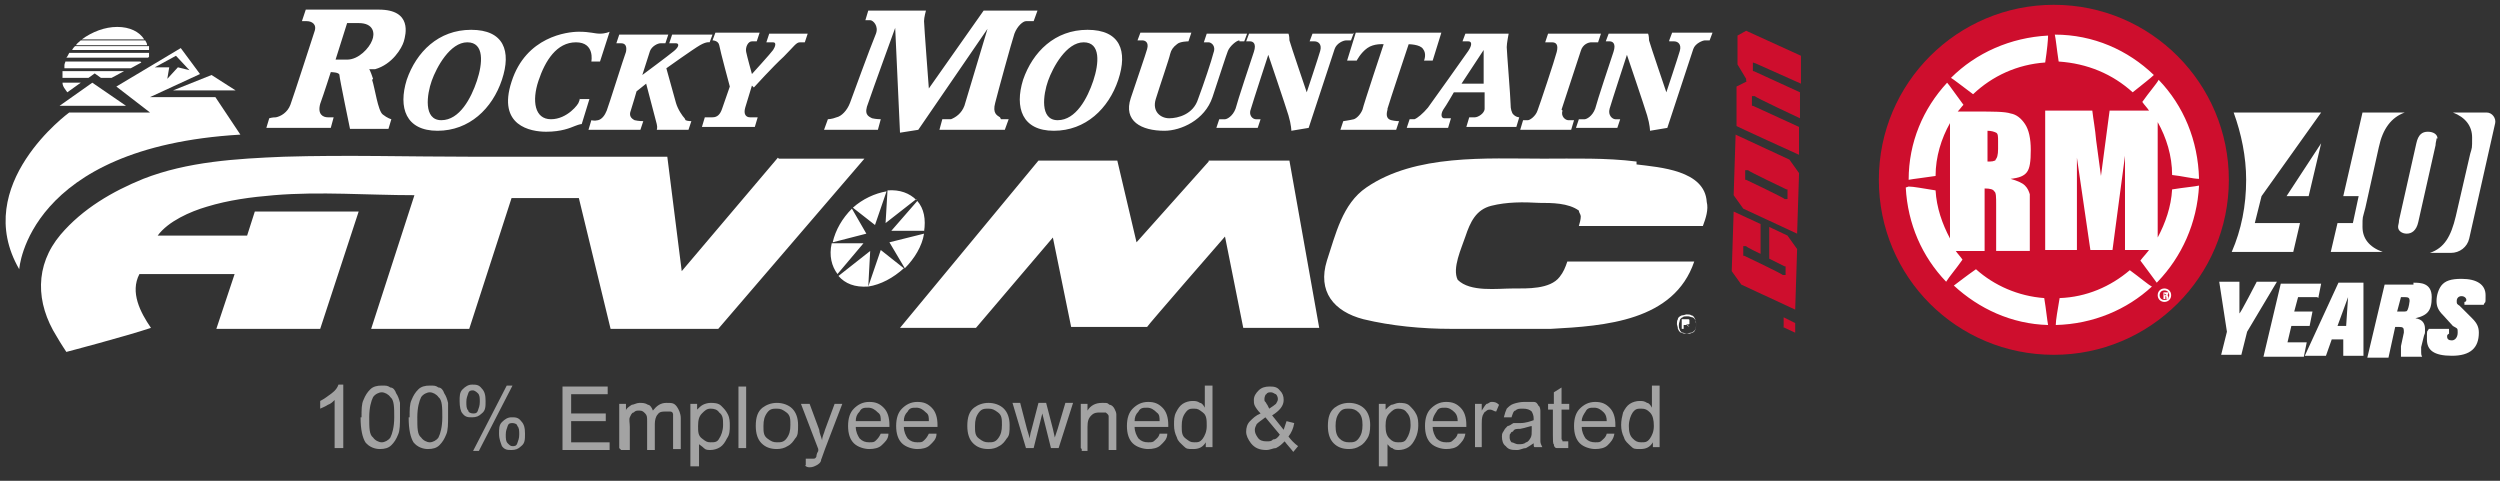
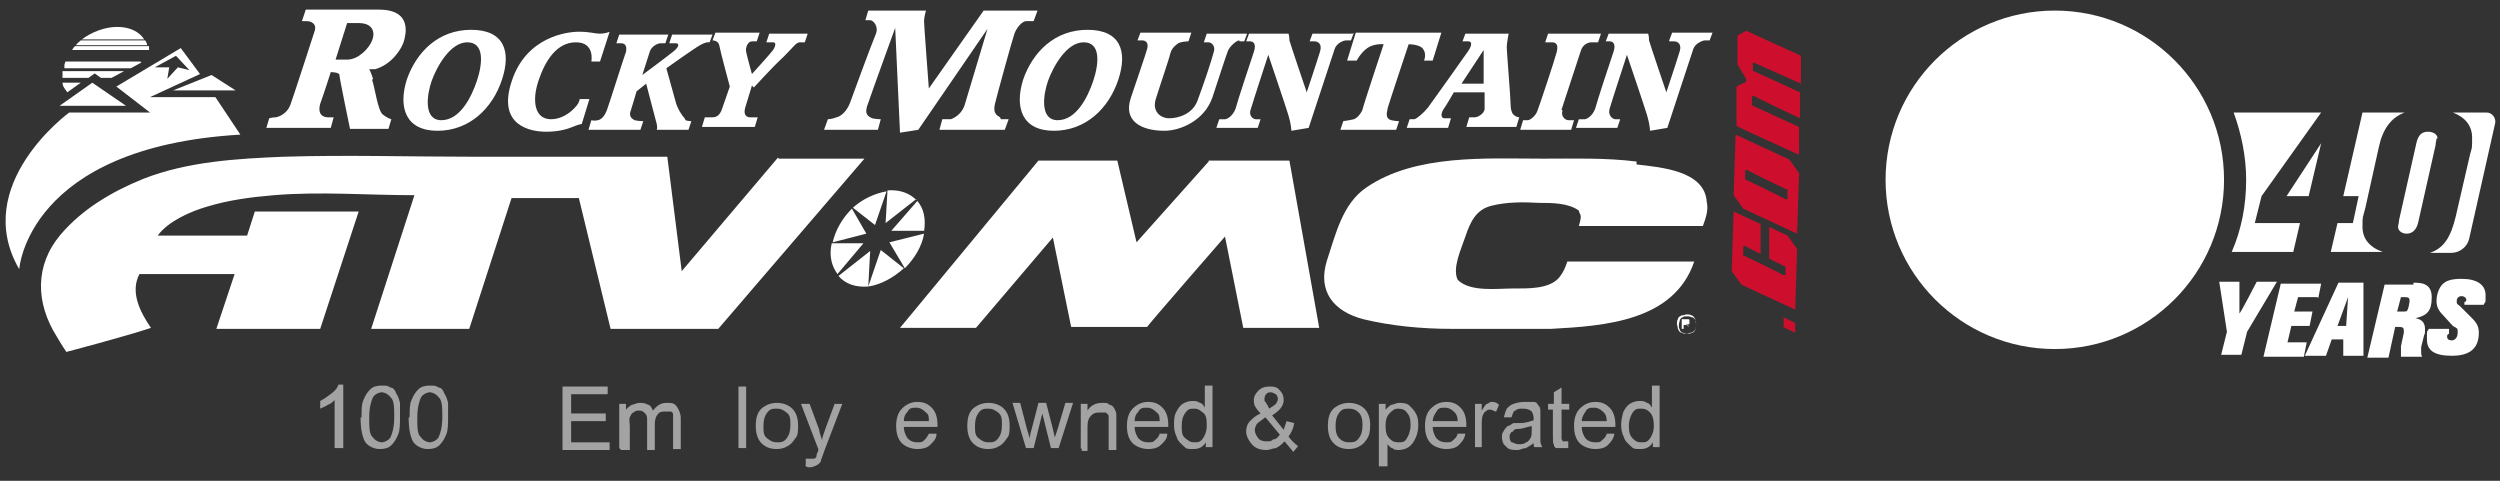
<svg xmlns="http://www.w3.org/2000/svg" id="Layer_1" version="1.1" viewBox="0 0 260 50">
  <rect x="0" y="0" width="260" height="50" fill="#333333" stroke="none" />
  <defs>
    <style>
      .st0 {
        fill: #ce0e2d;
      }

      .st1 {
        isolation: isolate;
      }

      .st2 {
        fill: #fff;
      }

      .st3 {
        fill: #a3a3a3;
      }
    </style>
  </defs>
  <g class="st1">
    <path class="st3" d="M35.6,46.6h-.8v-5c-.2.2-.4.4-.7.5-.3.2-.6.3-.8.4v-.8c.4-.2.8-.5,1.2-.8s.6-.6.7-.9h.5v6.6h-.1Z" />
    <path class="st3" d="M37.6,43.4c0-.8,0-1.4.2-1.8.2-.5.4-.8.7-1.1s.7-.4,1.2-.4.6,0,.9.2c.3,0,.5.3.6.6.2.3.3.6.4,1,0,.4,0,.9,0,1.5s0,1.4-.2,1.8c-.2.5-.4.8-.7,1.1s-.7.4-1.2.4-1.1-.2-1.5-.7c-.3-.5-.5-1.3-.5-2.6ZM38.4,43.4c0,1.1,0,1.8.4,2.1.2.3.6.5.9.5s.7-.2.9-.5c.2-.4.4-1.1.4-2.1s0-1.8-.4-2.1c-.2-.3-.6-.5-.9-.5s-.7.2-.9.5c-.2.4-.4,1.1-.4,2.1Z" />
    <path class="st3" d="M42.6,43.4c0-.8,0-1.4.2-1.8.2-.5.4-.8.7-1.1s.7-.4,1.2-.4.6,0,.9.2c.3,0,.5.3.6.6.2.3.3.6.4,1,0,.4,0,.9,0,1.5s0,1.4-.2,1.8c-.2.5-.4.8-.7,1.1s-.7.4-1.2.4-1.1-.2-1.5-.7c-.3-.5-.5-1.3-.5-2.6ZM43.4,43.4c0,1.1,0,1.8.4,2.1.2.3.6.5.9.5s.7-.2.9-.5c.2-.4.4-1.1.4-2.1s0-1.8-.4-2.1c-.2-.3-.6-.5-.9-.5s-.7.2-.9.5c-.2.4-.4,1.1-.4,2.1Z" />
-     <path class="st3" d="M47.8,41.7c0-.5,0-.9.3-1.2s.6-.5,1-.5.7,0,1,.4c.3.3.4.7.4,1.3s0,1-.4,1.3c-.3.3-.6.4-1,.4s-.7,0-1-.4c-.2-.2-.3-.7-.3-1.3ZM49.2,40.6c-.2,0-.4,0-.5.3s-.2.5-.2.9,0,.7.2.9c0,.2.3.3.5.3s.4,0,.5-.3.2-.5.2-.9,0-.7-.2-.9c-.2-.2-.4-.3-.5-.3ZM49.2,46.9l3.5-6.8h.6l-3.5,6.8h-.6ZM51.9,45.1c0-.5,0-.9.3-1.2s.6-.5,1-.5.7,0,1,.4c.3.3.4.7.4,1.3s0,1-.4,1.3c-.3.3-.6.4-1,.4s-.7,0-1-.4c-.1-.3-.3-.7-.3-1.3ZM53.3,44c-.2,0-.4,0-.5.3s-.2.5-.2.9,0,.7.2.9.3.3.5.3.4,0,.5-.3.2-.5.2-.9,0-.7-.2-.9c0-.2-.3-.3-.5-.3Z" />
    <path class="st3" d="M58.5,46.6v-6.4h4.7v.8h-3.8v2h3.6v.8h-3.6v2.2h4v.8h-4.9v-.2Z" />
    <path class="st3" d="M64.4,46.6v-4.6h.7v.7c0-.2.3-.4.6-.6.2,0,.5-.2.8-.2s.6,0,.9.2c.2,0,.4.3.5.6.4-.5.8-.8,1.4-.8s.8,0,1.1.4c.2.3.4.7.4,1.2v3.2h-.8v-2.9c0-.3,0-.5,0-.7,0,0,0-.3-.3-.3s-.3,0-.5,0c-.3,0-.6,0-.8.3-.2.2-.3.6-.3,1v2.7h-.8v-3c0-.4,0-.6-.2-.8s-.3-.3-.6-.3-.4,0-.6.2c-.2,0-.3.3-.4.5s0,.6,0,1v2.4h-.9Z" />
-     <path class="st3" d="M71.8,48.4v-6.4h.7v.6c.2-.2.4-.4.6-.5s.5-.2.8-.2.8,0,1.1.3.5.5.7.9.2.8.2,1.2,0,.9-.3,1.3c-.2.4-.4.7-.7.9-.3.2-.7.3-1,.3s-.5,0-.7-.2-.4-.3-.5-.4v2.3h-.9ZM72.6,44.3c0,.6,0,1,.4,1.3s.5.4.9.4.7,0,.9-.4c.2-.3.4-.8.4-1.4s0-1-.4-1.3c-.2-.3-.5-.4-.9-.4s-.6.2-.9.5c-.3.3-.4.7-.4,1.3Z" />
    <path class="st3" d="M76.8,46.6v-6.4h.8v6.4h-.8Z" />
    <path class="st3" d="M78.6,44.3c0-.9.2-1.5.7-1.9.4-.3.9-.5,1.5-.5s1.2.2,1.6.6c.4.4.6,1,.6,1.7s0,1.1-.3,1.4c-.2.3-.4.6-.8.8-.3.2-.7.3-1.1.3-.7,0-1.2-.2-1.6-.6-.4-.4-.6-1-.6-1.8ZM79.4,44.3c0,.6,0,1,.4,1.3s.6.4,1,.4.7,0,1-.4.4-.8.4-1.4,0-1-.4-1.3-.6-.4-1-.4-.7,0-1,.4-.4.8-.4,1.4Z" />
    <path class="st3" d="M83.8,48.4v-.7c0,0,.2,0,.4,0s.3,0,.4,0,.2,0,.3-.2c0,0,0-.3.2-.6,0,0,0,0,0-.2l-1.8-4.7h.9l1,2.7c0,.3.2.7.3,1.1,0-.4.2-.7.3-1.1l1-2.7h.8l-1.8,4.7c-.2.5-.3.9-.4,1.1,0,.3-.3.5-.5.6s-.4.2-.7.2c-.1,0-.3,0-.5-.2Z" />
-     <path class="st3" d="M91.6,45.1h.8c0,.6-.4.9-.7,1.2s-.8.4-1.3.4-1.2-.2-1.6-.6c-.4-.4-.6-1-.6-1.8s.2-1.4.6-1.8.9-.7,1.6-.7,1.1.2,1.5.6.6,1,.6,1.8v.2h-3.5c0,.5.2.9.4,1.2.3.3.6.4,1,.4s.5,0,.7-.2.3-.3.5-.7ZM89,43.8h2.6c0-.4,0-.7-.3-.9-.3-.3-.6-.5-1-.5s-.7,0-.9.4c-.3.3-.4.6-.4,1Z" />
    <path class="st3" d="M96.6,45.1h.8c0,.6-.4.9-.7,1.2s-.8.4-1.3.4-1.2-.2-1.6-.6c-.4-.4-.6-1-.6-1.8s.2-1.4.6-1.8.9-.7,1.6-.7,1.1.2,1.5.6.6,1,.6,1.8v.2h-3.5c0,.5.2.9.4,1.2.3.3.6.4,1,.4s.5,0,.7-.2.3-.3.5-.7ZM94,43.8h2.6c0-.4,0-.7-.3-.9-.3-.3-.6-.5-1-.5s-.7,0-.9.4c-.3.3-.4.6-.4,1Z" />
    <path class="st3" d="M100.6,44.3c0-.9.2-1.5.7-1.9.4-.3.9-.5,1.5-.5s1.2.2,1.6.6c.4.4.6,1,.6,1.7s0,1.1-.3,1.4c-.2.3-.4.6-.8.8-.3.2-.7.3-1.1.3-.7,0-1.2-.2-1.6-.6-.4-.4-.6-1-.6-1.8ZM101.4,44.3c0,.6,0,1,.4,1.3s.6.4,1,.4.7,0,1-.4.4-.8.4-1.4,0-1-.4-1.3-.6-.4-1-.4-.7,0-1,.4-.4.8-.4,1.4Z" />
    <path class="st3" d="M106.7,46.6l-1.4-4.7h.8l.7,2.7.3,1s0-.4.2-1l.7-2.7h.8l.7,2.7.2.9.3-.9.8-2.7h.8l-1.5,4.7h-.8l-.7-2.8-.2-.8-.9,3.6h-.8Z" />
    <path class="st3" d="M112.4,46.6v-4.6h.7v.7c.3-.5.8-.8,1.5-.8s.5,0,.8.2c.2,0,.4.2.5.4s.2.4.2.6v3.7h-.8v-2.8c0-.3,0-.6,0-.7,0-.2-.2-.3-.3-.4-.2,0-.3,0-.6,0s-.6,0-.9.3-.4.6-.4,1.2v2.5h-.6v-.2Z" />
    <path class="st3" d="M120.6,45.1h.8c0,.6-.4.9-.7,1.2s-.8.4-1.3.4-1.2-.2-1.6-.6c-.4-.4-.6-1-.6-1.8s.2-1.4.6-1.8.9-.7,1.6-.7,1.1.2,1.5.6.6,1,.6,1.8v.2h-3.5c0,.5.2.9.4,1.2.3.3.6.4,1,.4s.5,0,.7-.2.4-.3.5-.7ZM118,43.8h2.6c0-.4,0-.7-.3-.9-.3-.3-.6-.5-1-.5s-.7,0-.9.4c-.3.3-.4.6-.4,1Z" />
    <path class="st3" d="M125.4,46.6v-.6c-.3.5-.7.7-1.3.7s-.7,0-1-.3-.6-.5-.7-.9c-.2-.4-.3-.8-.3-1.3s0-.9.2-1.3c.2-.4.4-.7.7-.9.3-.2.7-.3,1-.3s.5,0,.8.2c.2,0,.4.3.5.5v-2.3h.8v6.4h-.7ZM122.9,44.3c0,.6,0,1,.4,1.3s.5.4.9.4.6,0,.9-.4c.2-.3.4-.7.4-1.3s0-1.1-.4-1.4-.5-.4-.9-.4-.6,0-.9.4-.4.8-.4,1.4Z" />
    <path class="st3" d="M133.6,45.9c-.3.3-.5.5-.9.7-.3,0-.6.2-1,.2-.7,0-1.2-.2-1.6-.7-.3-.4-.5-.8-.5-1.2s.1-.8.4-1.1c.3-.3.6-.6,1.1-.8-.3-.3-.5-.6-.6-.8s-.1-.4-.1-.6c0-.4.2-.7.5-1s.7-.4,1.1-.4.8,0,1.1.4c.3.3.4.6.4,1,0,.6-.4,1.1-1.2,1.6l1.2,1.5c.1-.3.2-.6.3-.9l.8.2c-.1.6-.3,1-.6,1.4.3.4.6.7,1,1l-.5.6c-.3-.4-.6-.7-.9-1.1ZM133.1,45.2l-1.5-1.8c-.4.3-.7.5-.9.7-.1.2-.2.4-.2.6,0,.3.1.5.3.8s.5.4.9.4.5,0,.7-.2c.3,0,.5-.2.7-.5ZM132,42.5c.3-.2.6-.4.7-.5.1-.2.2-.3.2-.5s-.1-.4-.2-.5c-.1,0-.3-.2-.5-.2s-.4,0-.5.2c-.1,0-.2.3-.2.5s0,.2.1.3.1.2.2.3l.2.4Z" />
    <path class="st3" d="M138.1,44.3c0-.9.2-1.5.7-1.9.4-.3.9-.5,1.5-.5s1.2.2,1.6.6c.4.4.6,1,.6,1.7s-.1,1.1-.3,1.4c-.2.3-.4.6-.8.8-.3.2-.7.3-1.1.3-.7,0-1.2-.2-1.6-.6-.4-.4-.6-1-.6-1.8ZM138.9,44.3c0,.6.1,1,.4,1.3.3.3.6.4,1,.4s.7,0,1-.4.4-.8.4-1.4-.1-1-.4-1.3c-.3-.3-.6-.4-1-.4s-.7,0-1,.4-.4.8-.4,1.4Z" />
    <path class="st3" d="M143.4,48.4v-6.4h.7v.6c.2-.2.4-.4.6-.5.2,0,.5-.2.8-.2s.8,0,1.1.3.5.5.7.9.2.8.2,1.2-.1.9-.3,1.3c-.2.4-.4.7-.7.9s-.7.3-1,.3-.5,0-.7-.2c-.2,0-.4-.3-.5-.4v2.3h-.9ZM144.1,44.3c0,.6.1,1,.4,1.3s.5.4.9.4.7,0,.9-.4c.2-.3.4-.8.4-1.4s-.1-1-.4-1.3c-.2-.3-.5-.4-.9-.4s-.6.2-.9.5c-.3.3-.4.7-.4,1.3Z" />
    <path class="st3" d="M151.6,45.1h.8c-.1.6-.4.9-.7,1.2s-.8.4-1.3.4-1.2-.2-1.6-.6c-.4-.4-.6-1-.6-1.8s.2-1.4.6-1.8.9-.7,1.6-.7,1.1.2,1.5.6.6,1,.6,1.8v.2h-3.5c0,.5.2.9.4,1.2.3.3.6.4,1,.4s.5,0,.7-.2.4-.3.5-.7ZM149,43.8h2.6c0-.4-.1-.7-.3-.9-.3-.3-.6-.5-1-.5s-.7,0-.9.4c-.2.3-.4.6-.4,1Z" />
    <path class="st3" d="M153.4,46.6v-4.6h.7v.7c.2-.3.3-.5.5-.7.2,0,.3-.2.5-.2.3,0,.5,0,.8.3l-.3.7c-.2,0-.4-.2-.6-.2s-.3,0-.5.2c-.1,0-.2.2-.3.4-.1.3-.1.6-.1.9v2.4h-.7Z" />
    <path class="st3" d="M159.5,46.1c-.3.2-.6.4-.8.5-.3,0-.6.2-.9.2-.5,0-.9,0-1.2-.4-.3-.2-.4-.6-.4-1s.1-.4.2-.6c.1-.2.2-.3.4-.5.2,0,.4-.2.6-.3.2,0,.4,0,.7,0,.6,0,1.1-.2,1.4-.3v-.2c0-.3-.1-.5-.2-.7-.2-.2-.5-.3-.9-.3s-.6,0-.8.2c-.2,0-.3.4-.4.7h-.8c.1-.4.2-.7.3-.9.2-.2.4-.4.7-.5s.7-.2,1.1-.2.7,0,1,0,.4.2.5.4c.1,0,.2.3.2.5v3.2c0,.2.1.4.2.6h-.8c-.1,0-.1-.2-.1-.4ZM159.4,44.3c-.3,0-.7.2-1.3.3-.3,0-.6,0-.7.2s-.2,0-.3.3c-.1,0-.1.2-.1.4s.1.4.2.5c.2,0,.4.2.7.2s.6,0,.8-.2c.2,0,.4-.3.5-.5s.1-.4.1-.8v-.4h.1Z" />
    <path class="st3" d="M163.1,45.9v.7c0,0-.3,0-.5,0-.3,0-.5,0-.7,0s-.3-.2-.3-.4c-.1,0-.1-.5-.1-.9v-2.7h-.5v-.6h.6v-1.2l.8-.5v1.7h.8v.6h-.8v3.1c0,0,.1,0,.1.2.1,0,.2,0,.3,0s.2,0,.3,0Z" />
    <path class="st3" d="M167.1,45.1h.8c-.1.6-.4.9-.7,1.2s-.8.4-1.3.4-1.2-.2-1.6-.6c-.4-.4-.6-1-.6-1.8s.2-1.4.6-1.8.9-.7,1.6-.7,1.1.2,1.5.6.6,1,.6,1.8v.2h-3.5c0,.5.2.9.4,1.2.3.3.6.4,1,.4s.5,0,.7-.2.4-.3.5-.7ZM164.5,43.8h2.6c0-.4-.1-.7-.3-.9-.3-.3-.6-.5-1-.5s-.7,0-.9.4c-.2.3-.4.6-.4,1Z" />
    <path class="st3" d="M171.9,46.6v-.6c-.3.5-.7.7-1.3.7s-.7,0-1-.3-.6-.5-.7-.9c-.2-.4-.3-.8-.3-1.3s.1-.9.2-1.3c.2-.4.4-.7.7-.9s.7-.3,1-.3.5,0,.8.2c.2,0,.4.3.5.5v-2.3h.8v6.4h-.7ZM169.4,44.3c0,.6.1,1,.4,1.3s.5.4.9.4.6,0,.9-.4c.2-.3.4-.7.4-1.3s-.1-1.1-.4-1.4-.5-.4-.9-.4-.6,0-.9.4c-.2.3-.4.8-.4,1.4Z" />
  </g>
  <g>
    <circle class="st2" cx="213.7" cy="18.7" r="17.6" />
    <g>
      <g>
        <g>
          <path class="st2" d="M15.3,4.7c0-.2-.1-.3-.2-.5h-6.7c-.2.2-.4.3-.5.5h7.5Z" />
          <path class="st2" d="M15,4.1c-.5-.8-1.5-1.3-2.8-1.3s-2.6.5-3.7,1.3h6.5Z" />
          <path class="st2" d="M15.5,5.2c0-.1,0-.2,0-.4h-7.7c-.1.1-.2.2-.3.4h8Z" />
-           <path class="st2" d="M15.5,5.9c0-.1,0-.3,0-.4H7.2c-.1.2-.2.4-.3.5h8.5Z" />
          <path class="st2" d="M14.6,6.4h-7.8c0,.1-.1.2-.1.4,0,0,0,.2,0,.3h6.9l1.1-.6Z" />
          <path class="st2" d="M9.8,7.6l.7.5h1.1l1.3-.7h-6.4c0,.3,0,.5,0,.7h2.7l.7-.5Z" />
          <path class="st2" d="M7,9.6l1.4-1h-1.9c0,.4.3.7.5,1Z" />
        </g>
        <polygon class="st2" points="18 9.4 24.5 9.4 22 7.8 18 9.4" />
        <polygon class="st2" points="6.2 11 13.1 11 9.6 8.6 6.2 11" />
        <path class="st2" d="M7.2,11.7h8.4l-3.5-2.7,6.7-4,2,2.7-5.2,2.4h6.8l2.6,3.9C2.8,15.3,2,28,2,28-3.1,19.2,7.2,11.7,7.2,11.7ZM17.6,7l-.2,1.2,1.1-1.2,1.2.3-1.4-1.5-2.2,1.2h1.4Z" />
        <path class="st2" d="M162.4,11.4c.2-.6,1.8-5.5,2-6.1.2-.7.8-.9,1.1-.9h.7l.3-.9h-5.5l-.3.9h.7c.4,0,.7.2.5,1-.2.8-1.8,5.6-2,6.1-.2.6-.8,1-1,1h-.5l-.3,1h5.3l.3-1h-.6c-.3,0-.8-.4-.6-1ZM104,12.2c-.3-.2-.8-.4-.5-1.5.3-1.2,1.7-6.3,2-7.2.3-.8.9-1.3,1.2-1.3.3,0,.8,0,.8,0l.4-1.1h-5.6l-5.7,8.1s-.5-6.6-.5-7c0-.4.2-1.1.2-1.1h-6l-.3,1h.5c.3,0,.9.6.6,1.4-.7,1.7-2.4,6.4-2.7,7.2-.3.8-.9,1.4-1.4,1.5-.5.2-.9.2-.9.2l-.4,1.1h5.6l.3-1.1s-.5,0-.9-.1c-.4-.2-.9-.4-.4-1.6.4-1.2,2.8-7.8,2.8-7.8l.5,10.9,1.9-.3,7.2-10.5s-2.2,7.3-2.4,8c-.3.8-.9,1.2-1.4,1.4-.2,0-.9,0-.9,0l-.3,1.1h6.8l.4-1.1s-.5,0-.8,0ZM78.4,9.1s2-2.2,3.1-3.2c1.1-1.1,1.3-1.5,1.7-1.5h.5l.3-.9h-4l-.3.9h.7c.4,0,.2.5,0,.8-.2.3-2.2,2.5-2.2,2.5,0,0-.5-1.8-.6-2.3-.1-.5.2-1.1.6-1.1h.5l.3-.9h-4.6l-.3.8s.6,0,.7.5c.1.6,1.1,4.3,1.1,4.3,0,0-.6,1.7-.8,2.3-.2.6-.5.9-1,.9h-.8l-.3,1h5.5l.3-1h-.8c-.4,0-.7-.3-.5-1l.7-2.3ZM49,3.1c-3.4,0-5.7,2.3-6.7,5.2-.9,2.9-.1,5.3,3.2,5.3s5.7-2.3,6.7-5.3c1-3,.2-5.2-3.2-5.2ZM49.6,8.4c-.6,1.8-1.8,4.1-3.7,4.1s-1.5-2.7-1-4.1c.5-1.4,1.9-4,3.7-4s1.6,2.2,1,4ZM173.6,4.3h.5c.4,0,.8.3.6,1-.2.7-1.4,4.3-1.4,4.3,0,0-1.7-5-1.8-5.4,0-.5-.1-.7-.1-.7h-4.1s-.3.8-.3.8h.4c.3,0,.7.2.4,1.1-.3.9-1.7,5.1-1.9,5.9-.3.8-.9,1.1-1.1,1.1-.3,0-.6,0-.6,0l-.3.9h4.3l.3-.9s-.3,0-.5,0c-.3,0-.8-.4-.6-1.1.2-.7,1.8-5.6,1.8-5.6,0,0,1.8,5.3,2.1,6.3.3,1,.3,1.6.3,1.6l1.8-.3s2.5-7.6,2.7-8.2c.2-.6,1-.9,1.2-.9h.5l.3-.8h-4.2l-.3.8ZM71.2,12.3c-.2-.2-.7-.9-.9-1.6-.2-.7-1-3.6-1-3.6,0,0,2.8-2,3.5-2.4.7-.4,1-.3,1-.3l.3-.8h-4.2l-.3.9s.4,0,.7,0,.4.3-.2.8c-.6.5-3.3,2.5-3.3,2.5l.8-2.5c.2-.5.8-.8,1.1-.8h.5l.3-.9h-5.1l-.3.9h.5c.5,0,.6.4.5.9-.2.5-1.8,5.6-2,6.1-.2.5-.5.9-.9,1-.4.1-.7,0-.7,0l-.3,1h5.4l.3-.9s-.5,0-.9-.1c-.4-.2-.6-.5-.4-1,.2-.6.6-2,.6-2l1-.8s1,3.8,1.1,4.2c.1.4,0,.6,0,.6h3.3l.3-.9s-.4,0-.6-.1ZM60.3,10.2s0,.2-.1.4c0,.2-1.2,1.8-2.9,1.8s-2-1.9-1.3-4c.7-2.1,1.9-4,3.9-4s1.6,2,1.6,2h.9l1-3.1s-.4.2-1,.2-1-.2-2.2-.2-5.5.5-7,5.2c-1.5,4.6,2,5.2,3.6,5.2s2.5-.4,3-.6c.5-.2.7-.2.7-.2l.8-2.6h-1ZM128.9,4.3h.5l.3-.8h-4.2l-.3.9h.5c.2,0,.8.3.5,1.1-.2.8-1,3.2-1.6,4.8-.5,1.6-2.1,2-3,2s-1.8-.7-1.4-2c.4-1.3,1.4-4.2,1.5-4.7.1-.4.3-.7.7-1,.3-.3,1.2-.3,1.2-.3l.3-.9h-5.3l-.3.8s.2,0,.5,0,.7.2.5.9c-.2.7-.9,2.7-1.7,5.1-.8,2.4,1.1,3.4,3.5,3.4,1.7,0,4.2-1.1,5-3.5.8-2.4,1.4-4.3,1.6-4.8.2-.5.9-1.1,1.2-1.1ZM144.3,11.3c.2-.7,2.2-6.7,2.2-6.7,0,0,1.2,0,1.5.5.4.5.1,1.2.1,1.2h.9l.9-2.9h-8.9l-.9,2.9h1s.4-.8,1.1-1.3c.7-.5,1.7-.4,1.7-.4,0,0-2.1,6.3-2.2,6.8-.2.5-.6.9-.9,1-.4.1-1.1.2-1.1.2l-.3.9h5.8l.3-.9s-.4,0-.8-.1c-.4-.1-.6-.4-.4-1.1ZM38.8,8.2c-.3-.9-.4-1-.4-1,0,0,.2,0,.6,0,1.8-.5,2.8-2.2,3-2.9.2-.7.9-3.3-2.6-3.3h-7.6l-.4,1.2h.5c.5,0,1.1.3.8,1.1,0,0-2.2,6.8-2.5,7.6-.3.8-1,1.2-1.5,1.3-.4,0-.7.1-.7.1l-.3,1h6.7l.3-1.1s-.1,0-.6,0c-.5,0-1.1-.3-.8-1.4.4-1.1,1.1-3.3,1.1-3.3,0,0,.9,0,.9.3,0,.3,1.1,5.6,1.1,5.6h4l.3-1s-.4-.1-.9-.5c-.5-.4-.8-2.7-1.1-3.6ZM36.2,6.2c-1.2,0-1.3,0-1.3,0l1.2-3.8h1.2c1.6,0,1.7,1.1,1.4,1.8-.3.8-1.4,2-2.6,2ZM140.7,3.5h-4.2l-.3.8h.5c.4,0,.8.3.6,1-.2.7-1.4,4.3-1.4,4.3,0,0-1.7-5-1.8-5.4,0-.5-.1-.7-.1-.7h-4.1s-.3.8-.3.8h.4c.3,0,.7.2.4,1.1-.3.9-1.7,5.1-1.9,5.9-.3.8-.9,1.1-1.1,1.1-.3,0-.6,0-.6,0l-.3.9h4.3l.3-.9s-.3,0-.5,0c-.3,0-.8-.4-.5-1.1.2-.7,1.8-5.6,1.8-5.6,0,0,1.8,5.3,2.1,6.3.3,1,.3,1.6.3,1.6l1.8-.3s2.5-7.6,2.7-8.2c.2-.6.9-.9,1.2-.9h.5l.3-.8ZM157.4,12c-.2-.4-.3-.6-.3-1.2,0-.6-.4-5.5-.4-5.9,0-.4.2-1.4.2-1.4h-4.5l-.3.8h.6c.4,0,.4.4,0,1-.4.6-3.7,5.2-4.2,5.9-.5.6-1.1,1.1-1.4,1.2-.4,0-.5,0-.5,0l-.3.9h4.3l.3-1s-.4,0-.7,0-.4-.4-.1-.9c.3-.4,1.1-1.8,1.1-1.8h3.2s0,1.2,0,1.7c0,.5-.7.9-1,.9h-.6l-.3,1h5.2l.3-1s-.4,0-.7-.4ZM154.3,8.7h-2.3l2.3-3.5v3.5ZM113.1,3.1c-3.4,0-5.7,2.3-6.7,5.2-.9,2.9-.1,5.3,3.2,5.3s5.7-2.3,6.7-5.3c1-3,.2-5.2-3.2-5.2ZM113.7,8.4c-.6,1.8-1.8,4.1-3.7,4.1s-1.5-2.7-1-4.1c.5-1.4,1.9-4,3.7-4s1.6,2.2,1,4Z" />
        <path class="st2" d="M80.9,16.4l-10,11.8h0c0,0-1.5-11.9-1.5-11.9h-20.2c-6.6,0-13.2-.2-19.7,0-4.9.2-10,.5-14.6,2.3-3.2,1.3-6.3,3.1-8.6,5.8-2.7,3.2-2.6,7.1-.4,10.6.4.7,1,1.6,1,1.6,0,0,6.1-1.6,8.8-2.5-1.1-1.6-2.2-3.7-1.2-5.6,0,0,3.2,0,4.6,0h5.3l-1.9,5.7h10.8l4-12.2h-10.8l-.8,2.5h-9.3c1.1-1.5,3.4-2.5,5.1-3,2.3-.7,4.6-1,7-1.2,4.8-.4,9.7,0,14.6,0l-4.5,13.9h10.2l4.4-13.6h7l3.3,13.6h11.2l15.2-17.7h-8.9ZM170.2,16.8c-3.2-.4-6.5-.3-9.7-.3-5.9,0-13.3-.5-18.4,3-2.5,1.7-3.2,4.9-4.1,7.6-1,3.2.7,5.3,3.8,6.1,2.9.7,6.1,1,9.1,1s6.9,0,10.4,0c5.6-.3,12.8-.8,14.9-7h-13.2c-.2.6-.4,1.1-.8,1.6-1,1.3-3.4,1.2-4.8,1.2-1.7,0-4.5.4-5.8-.9-.6-1.2.4-3.3.8-4.5.5-1.5,1.1-2.8,2.7-3.2,1.6-.4,3.3-.4,5-.3,1.3,0,3,0,4.1.8,0,.2.2.4.2.6,0,.3-.1.7-.2,1h12.9c.3-.8.6-1.7.4-2.5-.2-3.3-4.9-3.6-7.3-3.9ZM125.7,16.7h0c0,.1,0,.1,0,.1l-7.5,8.4-2-8.5h-8.2l-14.4,17.4h7.9l8-9.4,1.9,9.3h7.9c0-.1,8.1-9.4,8.1-9.4l1.9,9.5h7.9s-3.1-17.4-3.1-17.4h-8.3ZM95.3,20.8c-.7-.7-1.7-1.1-3-1l-.2,3.4,3.2-2.5ZM96.1,24.1c.2-1.3,0-2.4-.7-3.2l-2.7,3.1h3.4ZM91,23.4l1.2-3.5c-1.2.2-2.5.8-3.5,1.7l2.3,1.8ZM94.1,27.9c1-1,1.8-2.3,2-3.6,0,0,0,0,0,0l-3.6.9,1.6,2.7ZM86.5,25.3s0,0,0,0c-.3,1.3,0,2.4.6,3.2l2.7-3.2h-3.3ZM86.6,25.2l3.5-.9-1.5-2.6c-1,1-1.7,2.2-2,3.5ZM91.6,26l-1.3,3.8c1.3-.2,2.6-.9,3.7-1.9l-2.4-1.9ZM87.2,28.7c.7.8,1.7,1.2,3.1,1.1l.2-3.7-3.3,2.6Z" />
      </g>
      <path class="st0" d="M185.4,34l1.3.6v-1s-1.2-.6-1.2-.6v1ZM184,23.8v3.1c0,0,1.6.8,1.6.8h.1c0,0,0,.2,0,.2v.4s0,.3,0,.3h-.3c0-.1-4-2-4-2h-.1c0,0,0-.2,0-.2v-.5s0-.3,0-.3h.3c0,.1,1.5.8,1.5.8v-3.1c0,0-2.8-1.3-2.8-1.3l-.2,6.2,1,1.4,5.6,2.6.2-6.3-1-1.4-1.9-.9ZM180.5,14.1l-.2,6.2,1,1.4,5.6,2.6.2-6.3-1-1.4-5.6-2.6ZM185.9,19.9v.5s0,.3,0,.3h-.3c0-.1-4-2-4-2h-.1c0,0,0-.2,0-.2v-.5s0-.3,0-.3h.3c0,.1,4,2,4,2h.1c0,0,0,.2,0,.2ZM182.3,6.8v-.3s.3.1.3.1l4.7,2.1v-2.9c0,0-5.7-2.6-5.7-2.6l-.9.5v3c0,0,.9,1.5.9,1.5v.2c.1,0,0,.1,0,.1l-1,.5v4.1c-.1,0,6.5,3,6.5,3v-2.9c0,0-4.8-2.2-4.8-2.2h-.1c0,0,0-.2,0-.2v-.5s0-.3,0-.3h.3c0,.1,4.7,2.3,4.7,2.3v-2.7c0,0-4.8-2.2-4.8-2.2h-.1c0,0,0-.2,0-.2v-.4Z" />
      <path class="st2" d="M175.4,32.7c.2,0,.4,0,.5.1.2,0,.3.2.4.4,0,.2.1.4.1.5s0,.4-.1.5c0,.2-.2.3-.4.4-.2,0-.4.1-.5.1s-.4,0-.5-.1c-.2,0-.3-.2-.4-.4,0-.2-.1-.4-.1-.5s0-.4.1-.5c0-.2.2-.3.4-.4.2,0,.4-.1.5-.1ZM175.4,32.9c-.2,0-.3,0-.4.1-.1,0-.3.2-.3.3,0,.1-.1.3-.1.5s0,.3.1.5c0,.1.2.3.3.3.1,0,.3.1.5.1s.3,0,.5-.1c.1,0,.3-.2.3-.3,0-.1.1-.3.1-.5s0-.3-.1-.5c0-.1-.2-.3-.3-.3-.1,0-.3-.1-.4-.1ZM174.9,34.4v-1.2h.4c.1,0,.2,0,.3,0,0,0,.1,0,.1.1,0,0,0,.1,0,.2s0,.2,0,.2c0,0-.1,0-.2.1,0,0,0,0,0,0,0,0,.1.1.2.2v.2c.1,0,0,0,0,0v-.2c-.2-.1-.3-.2-.3-.3,0,0,0,0-.2,0h-.1v.5h-.2ZM175.1,33.8h.2c.1,0,.2,0,.2,0,0,0,0,0,0-.1s0,0,0,0c0,0,0,0,0,0,0,0,0,0-.2,0h-.2v.4Z" />
    </g>
-     <path class="st0" d="M207.5,16.6c.2-.1.3-.5.3-1.1v-.8c0-.5,0-.8-.2-.9-.2-.1-.5-.2-.9-.2v3.2c.4,0,.7,0,.9-.2ZM225.1,30.2h0c-.3,0-.5.2-.5.5s.2.5.5.5c.3,0,.5-.2.5-.5s-.2-.5-.5-.5ZM225.3,31.1s0,0,0-.2c0,0,0-.1-.1-.1h0v.3h-.2v-.7c0,0,.1,0,.3,0s.2,0,.2,0c0,0,0,0,0,.1s0,.1-.1.2h0c0,0,.1,0,.1.2,0,.1,0,.1,0,.2h-.2ZM225.1,30.5s0,0,0,0v.2h0c0,0,.2,0,.2,0s0-.1-.1-.1ZM213.6.5c-10,0-18.2,8.1-18.2,18.2s8.1,18.2,18.2,18.2c10,0,18.2-8.1,18.2-18.2,0-10-8.1-18.2-18.2-18.2ZM224,7.8c-.3.3-1.2,1-2.2,1.8-2.1-1.9-4.7-3-7.7-3.2-.2-1.3-.3-2.4-.4-2.8,4,0,7.6,1.6,10.3,4.2ZM213,3.7c0,.4-.1,1.5-.3,2.8-2.9.2-5.5,1.4-7.5,3.3-1.2-.9-2.1-1.6-2.3-1.7,2.6-2.6,6.2-4.2,10.1-4.4ZM198.5,19.4c.5,0,1.5.2,2.8.4.1,1.8.7,3.5,1.5,5v-12c-.9,1.6-1.5,3.5-1.5,5.5-1.3.2-2.3.3-2.8.4,0-3.9,1.5-7.4,4-10.1.2.2.8,1.1,1.7,2.3-.2.2-.4.5-.6.7h1.9c1.8,0,3,0,3.6.2.6.1,1.1.5,1.5,1.1.4.6.6,1.5.6,2.7s-.1,1.9-.4,2.3c-.3.4-.8.6-1.7.7.7.2,1.2.4,1.5.7.3.3.4.6.5.9,0,.3,0,1,0,2.1v3.8h-3.5v-4.8c0-.8,0-1.3-.2-1.4-.1-.2-.4-.3-1-.3v6.5s-3,0-3,0c.2.3.5.6.7.9-.7,1-1.4,1.8-1.7,2.3-2.5-2.6-4-6-4.2-9.8ZM203.2,29.7c.4-.3,1.3-1,2.3-1.7,1.9,1.7,4.4,2.8,7.1,3,.2,1.2.3,2.3.4,2.8-3.8-.1-7.2-1.7-9.8-4.1ZM213.8,33.8c0-.5.2-1.6.4-2.8,2.8-.1,5.3-1.2,7.3-2.9,1.1.8,1.9,1.5,2.3,1.7-2.6,2.4-6.1,3.9-10,4ZM225.1,31.4c-.4,0-.7-.3-.7-.7s.3-.7.7-.7h0c.4,0,.7.3.7.7s-.3.7-.7.7ZM224.3,29.4c-.2-.3-.9-1.2-1.7-2.3.3-.4.6-.7.9-1.1h-2.5v-9.8s-1.3,9.8-1.3,9.8h-2.3l-1.4-9.6v9.6h-3.3v-14.5h4.9c.1.9.3,1.9.4,3.1l.5,3.7.9-6.8h4.1c-.2-.3-.5-.6-.7-.9.7-1,1.5-1.9,1.7-2.3,2.6,2.7,4.1,6.3,4.2,10.3-.6,0-1.8-.3-2.8-.4,0-2-.6-3.9-1.5-5.5v12c.8-1.5,1.4-3.2,1.5-5,1.2-.2,2.4-.3,2.8-.4-.2,3.9-1.8,7.4-4.3,10Z" />
    <path class="st2" d="M240.1,20.4l1.3-5.5-3.6,5.5h2.3ZM253.5,14.4c0-.4-.4-.7-1-.7s-1,.3-1.2,1.2l-1.8,8c0,.3-.1.5-.1.7,0,.4.4.7.9.7s1-.3,1.2-1.2l1.8-8c0-.3.1-.5.1-.7ZM247.4,15.3c.4-1.9,1.3-3.1,2.7-3.6h-4.4l-2,8.7h1.6l-.6,2.8h-1.6l-.7,3h5.4c-1.4-.5-2.1-1.4-2.1-2.6s0-.8.3-2l1.4-6.3ZM258.8,11.7h-3.7c1.3.5,2,1.4,2,2.6s0,1-.2,1.7l-1.5,6.5c-.5,2.1-1.2,3.3-2.7,3.8h2.2c.9,0,1.7-.6,1.9-1.5l2.7-12c.1-.5-.3-1.1-.9-1.1ZM233.6,18.7c0,2.7-.5,5.2-1.5,7.5h6.4l.7-3h-4.7l.7-2.8,6.2-8.7h-9.1c.8,2.2,1.3,4.6,1.3,7Z" />
    <g>
      <path class="st2" d="M233.7,34.5l-.6,2.4h-2.1l.6-2.4-.8-5.2h2.1v3.3c.1,0,1.8-3.3,1.8-3.3h2.1l-3.1,5.2Z" />
      <path class="st2" d="M241,30.9h-2l-.4,1.5h1.9l-.3,1.5h-1.9l-.4,1.7h2l-.3,1.5h-4.2l1.8-7.6h4.2l-.3,1.5Z" />
      <path class="st2" d="M243.2,29.4h2.6c0,.8,0,7.6,0,7.6h-2.1v-1.7c.1,0-1.2,0-1.2,0l-.6,1.7h-2.2l3.5-7.6ZM244,33.9l.2-3-1.1,3h.9Z" />
      <path class="st2" d="M251,29.4c.7,0,1.9,0,1.9,1.5s-.5,1.9-1.7,2.2c.7.1,1,.5,1,1.1s0,.4-.1.7l-.3,1.2c0,.2,0,.3,0,.5,0,.2,0,.3.1.5h-2.2c0-.2,0-.3,0-.5s0-.4,0-.6l.3-1.4c0,0,0-.2,0-.2,0-.3-.1-.4-.5-.4h-.4l-.7,3.2h-2.2l1.8-7.6h3ZM249.4,32.4h.4c.5,0,.5,0,.6-.2.1-.2.2-.8.2-.9,0-.3-.1-.4-.5-.4h-.4l-.4,1.5Z" />
      <path class="st2" d="M256.3,32v-.6c.2,0,.2-.2.2-.2,0-.2-.2-.4-.5-.4s-.5.2-.5.5,0,.3.3.5l1.3,1.3c.5.5.7.9.7,1.5,0,1.6-.9,2.4-2.8,2.4s-2.6-.6-2.6-1.7,0-.7.2-1.1h2.1v.5c-.2.1-.2.2-.2.3,0,.3.2.4.5.4s.6-.3.6-.8,0-.4-.5-.7l-1-1.1c-.5-.5-.7-.9-.7-1.5s.2-1.2.5-1.6c.4-.5,1-.7,2.1-.7,1.6,0,2.5.6,2.5,1.7s0,.5-.2,1h-2Z" />
    </g>
  </g>
</svg>